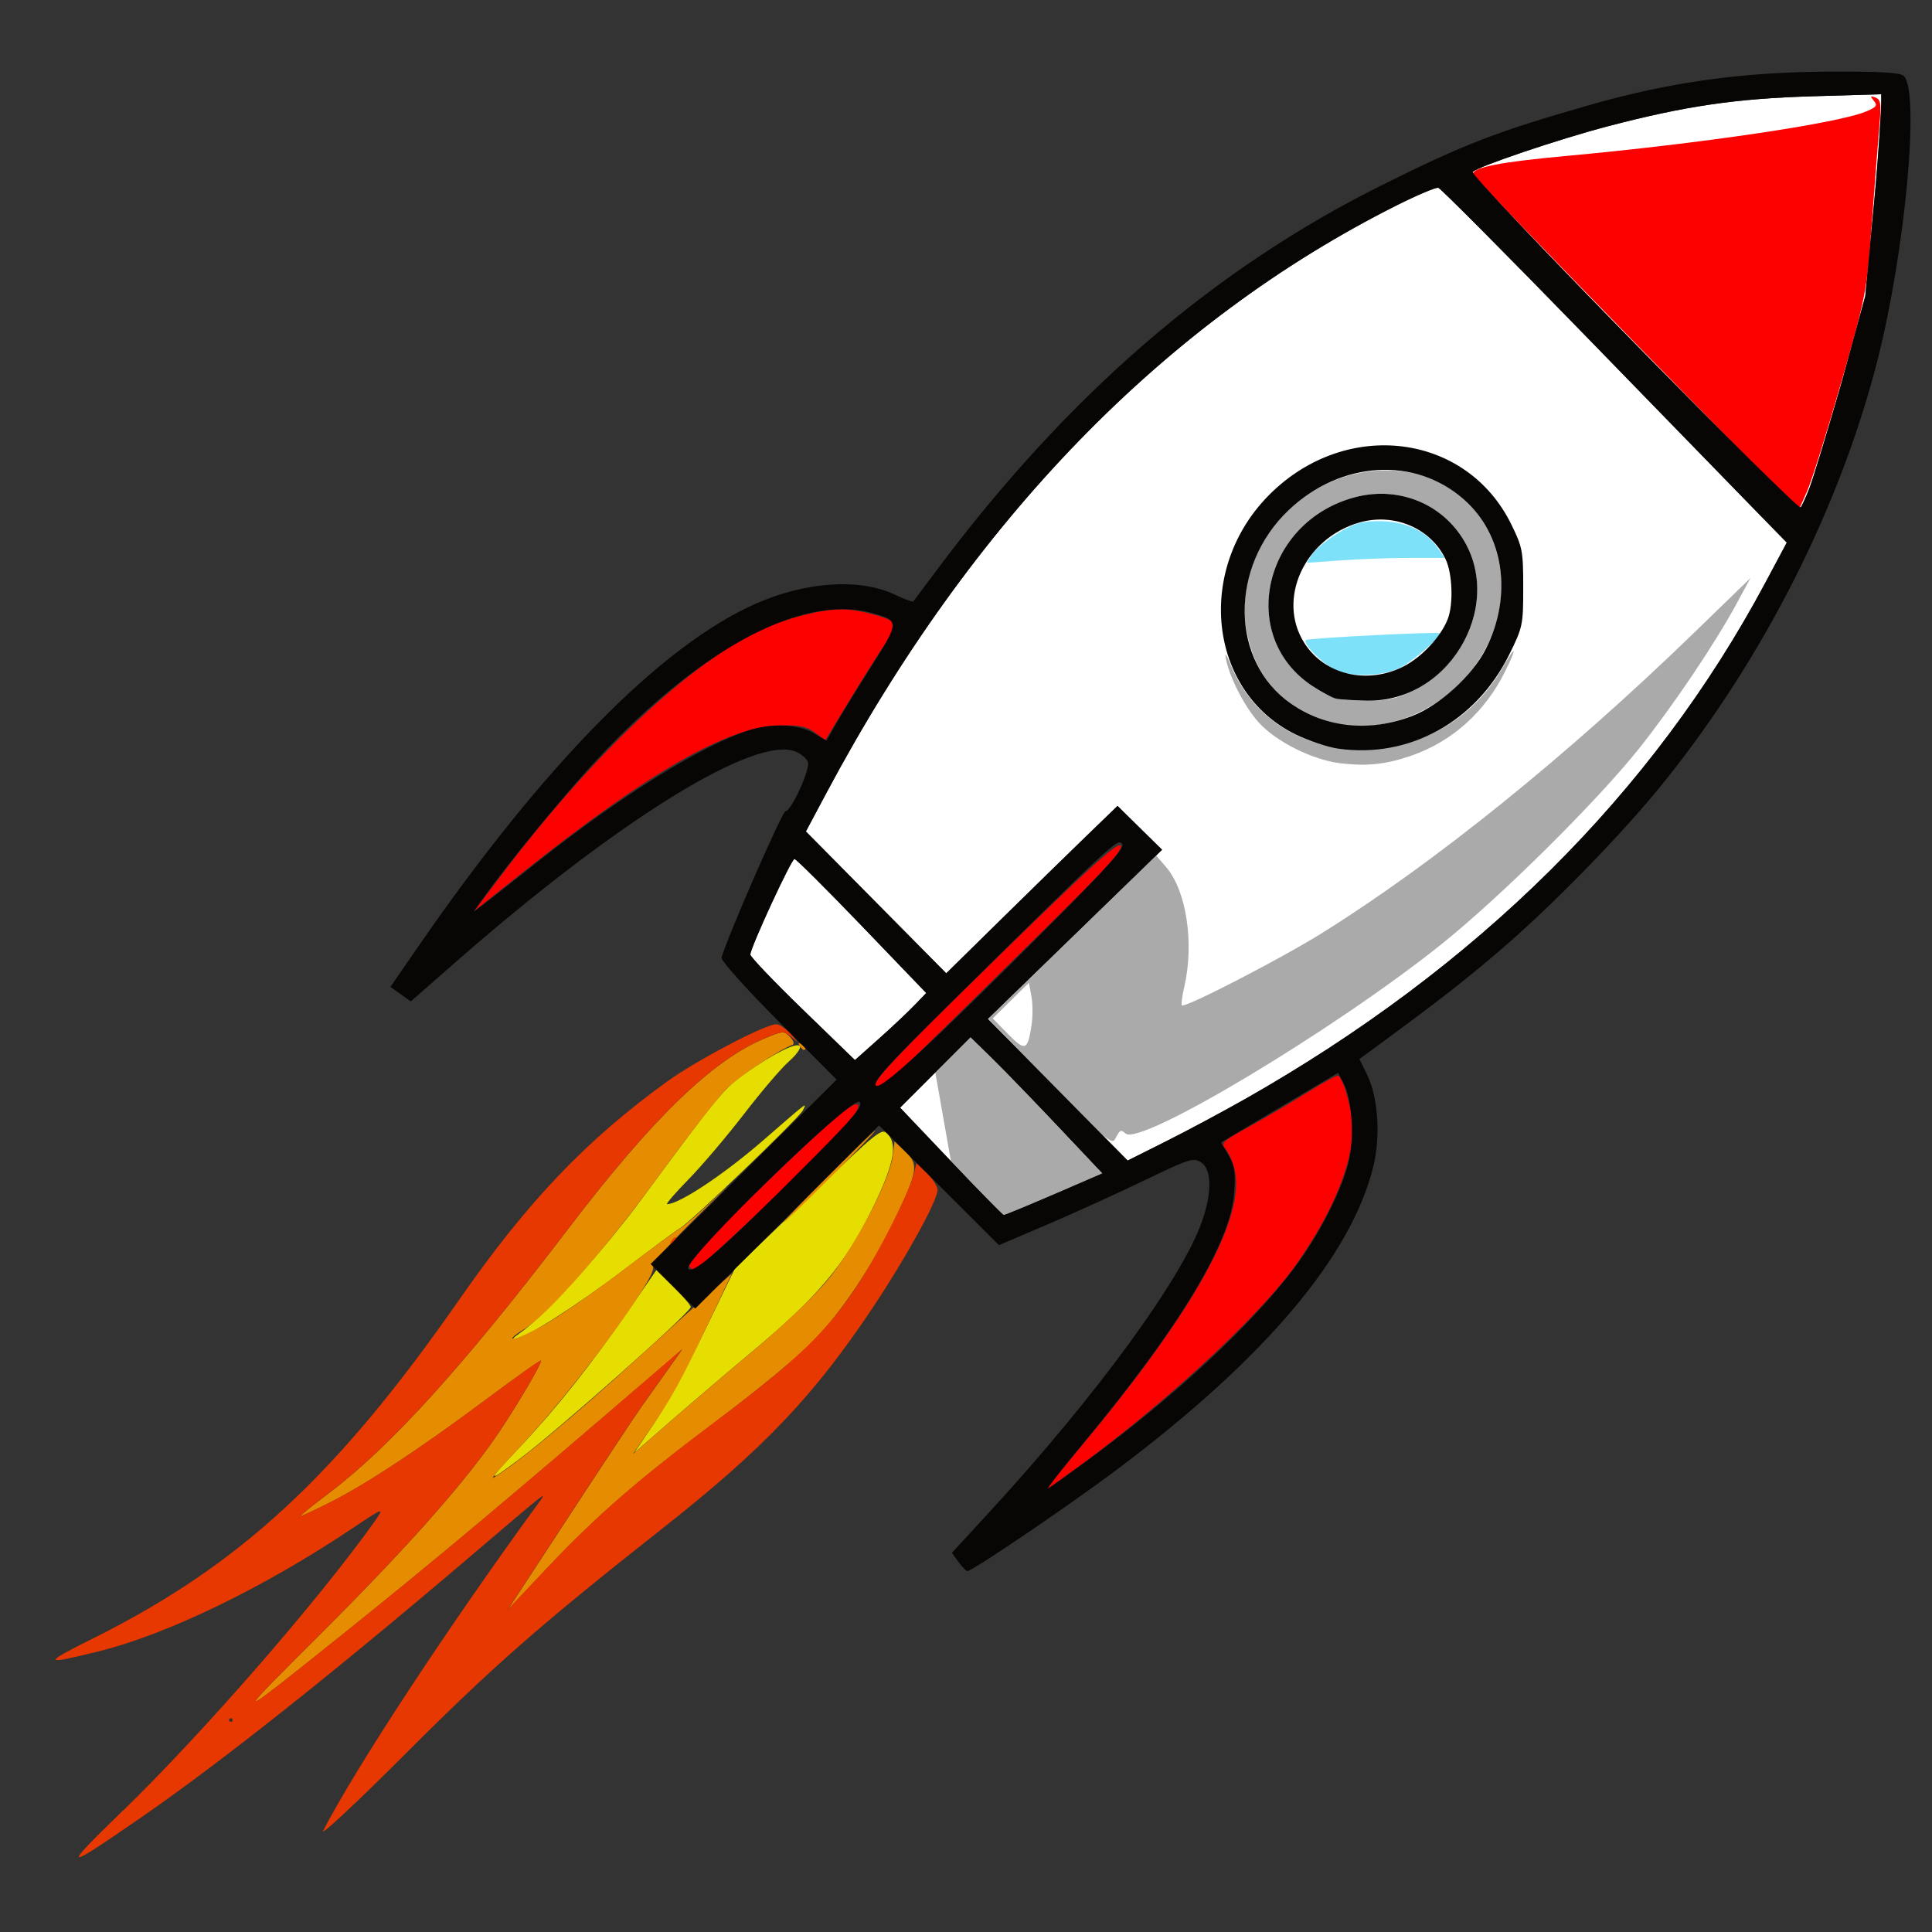
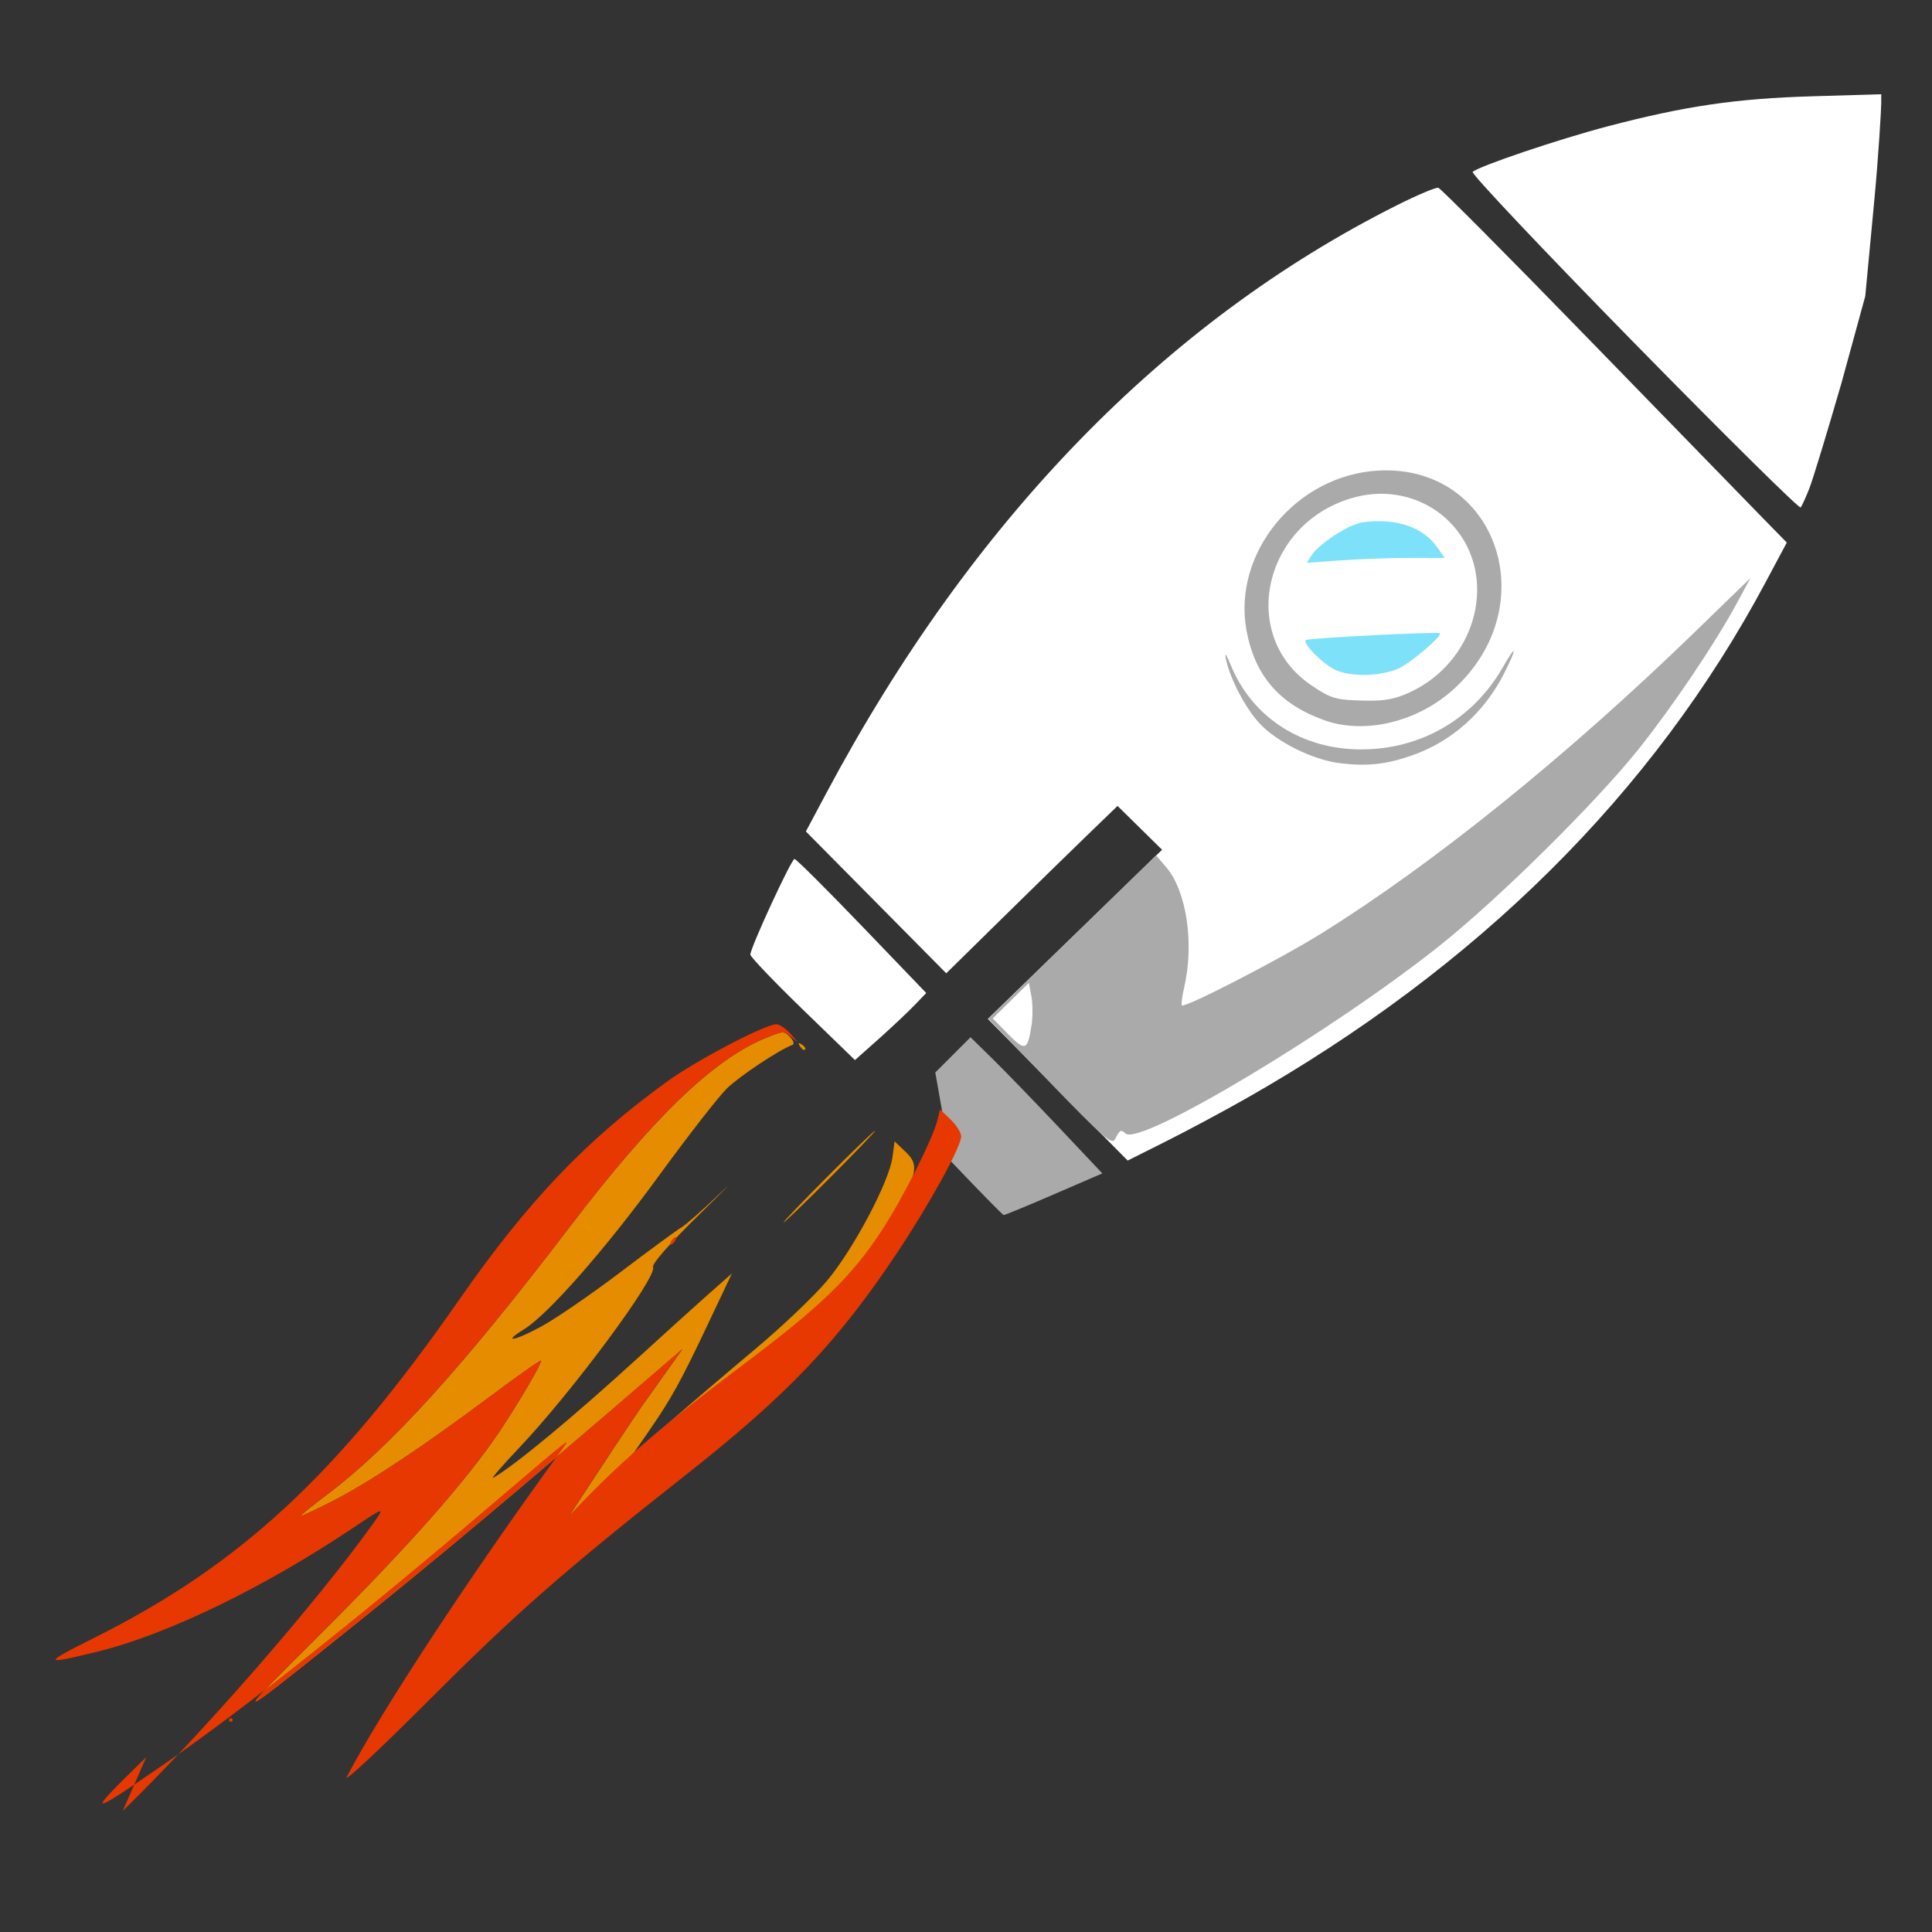
<svg xmlns="http://www.w3.org/2000/svg" width="55mm" height="55mm" viewBox="0 0 55 55" version="1.1" xml:space="preserve" id="svg12">
  <rect x="0" y="0" width="55" height="55" fill="#333333" stroke="none" />/&gt;
	<g id="g1" transform="translate(-0.251)">
    <path style="fill:#ffffff" d="m 35.681,31.296 c 6.635,-3.762 11.629,-8.717 14.831,-14.717 l 0.605,-1.133 -0.833,-0.853 C 49.825,14.123 47.621,11.858 45.386,9.559 43.15,7.259 41.265,5.363 41.197,5.346 41.129,5.328 40.598,5.552 40.016,5.844 33.409,9.16 27.911,14.824 23.778,22.572 l -0.585,1.098 1.998,2.019 1.998,2.019 1.576,-1.55 c 0.867,-0.852 1.964,-1.924 2.438,-2.382 l 0.862,-0.833 0.634,0.624 0.634,0.624 -2.48,2.408 -2.48,2.408 1.99,2.016 1.99,2.016 1.085,-0.544 c 0.597,-0.299 1.607,-0.839 2.245,-1.201 z" />
    <path style="fill:#ffffff" d="m 51.762,13.897 c 0.101,-0.259 0.509,-1.599 0.908,-2.979 l 0.681,-2.486 0.249,-2.635 C 53.737,4.36 53.806,3.07 53.806,2.933 l 1.37e-4,-0.25 -1.96,0.058 c -2.177,0.064 -3.624,0.277 -5.834,0.857 -1.393,0.366 -3.679,1.138 -3.837,1.297 -0.048,0.048 2.017,2.235 4.59,4.859 2.573,2.624 4.709,4.736 4.746,4.692 0.037,-0.043 0.15,-0.29 0.251,-0.549 z" />
-     <path style="fill:#ffffff" d="m 30.255,33.999 1.378,-0.596 -1.239,-1.313 c -0.682,-0.722 -1.526,-1.594 -1.876,-1.938 l -0.637,-0.625 -1.003,1.003 -1.003,1.003 1.449,1.525 c 0.797,0.839 1.472,1.527 1.501,1.53 0.029,0.003 0.672,-0.263 1.43,-0.59 z" />
    <path style="fill:#ffffff" d="m 26.284,28.618 0.335,-0.349 -1.833,-1.908 c -1.008,-1.049 -1.871,-1.908 -1.917,-1.908 -0.09,0 -1.257,2.528 -1.257,2.722 0,0.064 0.67,0.766 1.489,1.56 l 1.489,1.443 0.68,-0.606 c 0.374,-0.333 0.83,-0.763 1.014,-0.955 z" />
    <path style="fill:#ffffff" d="m 40.209,18.971 c 0.521,-0.264 1.07,-0.854 1.26,-1.355 0.161,-0.423 0.13,-1.289 -0.061,-1.69 -0.424,-0.893 -1.472,-1.338 -2.468,-1.048 -1.557,0.453 -2.345,2.184 -1.558,3.424 0.576,0.909 1.789,1.196 2.827,0.67 z" />
    <path style="fill:#7de1fa" d="m 38.284,19.079 c -0.361,-0.161 -0.958,-0.758 -0.858,-0.858 0.056,-0.056 3.731,-0.243 3.812,-0.194 0.096,0.058 -0.819,0.843 -1.168,1.001 -0.499,0.226 -1.338,0.25 -1.785,0.05 z m -0.668,-3.31 c 0.091,-0.139 0.417,-0.405 0.725,-0.592 0.463,-0.28 0.667,-0.34 1.17,-0.34 0.721,0 1.313,0.262 1.645,0.729 l 0.225,0.316 h -0.984 c -0.541,0 -1.426,0.031 -1.965,0.07 l -0.981,0.07 z" />
    <path style="fill:#aaaaaa" d="m 27.323,33.059 -0.446,-2.528 1.003,-1.003 0.637,0.625 c 0.35,0.344 1.194,1.216 1.876,1.938 l 1.239,1.313 -1.378,0.596 c -0.758,0.328 -1.402,0.593 -1.43,0.59 -0.029,-0.003 -0.704,-0.692 -1.501,-1.53 z m 2.815,-2.247 -1.752,-1.811 2.388,-2.325 2.388,-2.325 0.286,0.333 c 0.581,0.676 0.806,2.175 0.514,3.425 -0.06,0.257 -0.089,0.487 -0.065,0.512 0.083,0.083 2.817,-1.327 3.988,-2.058 3.195,-1.993 6.977,-5.046 10.578,-8.536 l 1.619,-1.57 -0.396,0.732 c -0.617,1.139 -1.82,2.924 -2.782,4.129 -1.22,1.527 -3.96,4.238 -5.642,5.581 -3.047,2.433 -8.539,5.725 -8.964,5.372 -0.148,-0.123 -0.157,-0.118 -0.306,0.161 -0.089,0.166 -0.333,-0.046 -1.855,-1.62 z M 29.617,29.184 c 0.037,-0.244 0.035,-0.615 -0.004,-0.825 l -0.072,-0.381 -0.515,0.507 -0.515,0.507 0.439,0.447 c 0.488,0.497 0.558,0.47 0.667,-0.256 z M 46.16,22.886 C 0.251,0 0.251,0 46.16,22.886 Z m -7.747,-1.157 c -0.786,-0.092 -1.833,-0.613 -2.325,-1.158 -0.403,-0.446 -0.828,-1.269 -0.938,-1.815 -0.041,-0.202 0.009,-0.138 0.139,0.18 0.612,1.494 2.023,2.403 3.726,2.398 1.694,-0.005 3.174,-0.866 4.018,-2.337 0.39,-0.68 0.418,-0.586 0.046,0.155 -0.567,1.131 -1.509,1.968 -2.653,2.361 -0.726,0.249 -1.251,0.305 -2.014,0.216 z m -0.464,-1.227 c -1.273,-0.455 -1.974,-1.264 -2.212,-2.552 -0.408,-2.209 1.414,-4.423 3.747,-4.553 3.353,-0.187 4.758,3.808 2.179,6.196 -1.031,0.955 -2.548,1.326 -3.714,0.91 z m 2.45,-0.8 c 1.811,-0.843 2.477,-3.095 1.352,-4.575 -0.674,-0.886 -1.817,-1.266 -2.927,-0.972 -2.604,0.689 -3.349,3.945 -1.227,5.364 0.568,0.38 0.689,0.413 1.576,0.427 0.517,0.009 0.81,-0.05 1.227,-0.244 z" />
-     <path style="fill:#e5de00" d="m 15.057,41.187 c 1.024,-1.081 2.029,-2.348 3.139,-3.957 l 0.74,-1.073 0.503,0.495 c 0.276,0.272 0.49,0.525 0.476,0.562 -0.092,0.227 -3.763,3.485 -4.835,4.291 -0.995,0.748 -0.997,0.711 -0.022,-0.319 z m 3.82,-0.675 c 0.315,-0.467 0.96,-1.649 1.435,-2.627 l 0.862,-1.777 2.088,-2.008 c 2.034,-1.957 2.092,-2.003 2.271,-1.805 0.285,0.314 0.142,0.94 -0.513,2.246 -0.737,1.471 -1.524,2.401 -3.256,3.852 -0.745,0.624 -1.828,1.547 -2.407,2.052 l -1.052,0.917 z m -3.851,-2.546 c 0.653,-0.424 2.368,-2.308 3.5,-3.843 2.167,-2.94 2.336,-3.145 2.954,-3.577 0.813,-0.567 1.464,-0.889 1.543,-0.762 0.035,0.056 -0.108,0.253 -0.318,0.437 -0.21,0.184 -0.782,0.855 -1.272,1.491 -0.49,0.636 -1.201,1.474 -1.581,1.862 -0.38,0.388 -0.654,0.706 -0.61,0.706 0.343,0 1.62,-0.848 2.734,-1.816 1.304,-1.133 1.255,-1.096 1.126,-0.849 -0.121,0.231 -3.187,3.174 -3.484,3.343 -0.102,0.058 -0.826,0.594 -1.607,1.19 -1.328,1.012 -2.893,2.007 -3.137,1.995 -0.059,-0.003 0.011,-0.082 0.154,-0.175 z" />
    <path style="fill:#e58c00" d="m 9.386,46.504 c 2.496,-2.487 4.157,-4.367 5.089,-5.759 0.536,-0.801 1.179,-1.897 1.179,-2.009 0,-0.036 -0.67,0.436 -1.49,1.049 -1.888,1.412 -3.461,2.453 -4.492,2.973 -0.444,0.224 -0.835,0.407 -0.869,0.407 -0.034,0 0.311,-0.281 0.767,-0.624 1.793,-1.351 3.871,-3.642 6.87,-7.577 2.391,-3.136 4.096,-4.786 5.584,-5.405 0.517,-0.215 0.548,-0.216 0.717,-0.039 0.105,0.111 0.132,0.203 0.067,0.227 -0.39,0.147 -1.505,0.889 -1.865,1.241 -0.236,0.23 -1.111,1.354 -1.945,2.498 -1.52,2.085 -3.144,3.933 -3.827,4.355 -0.642,0.397 -0.29,0.343 0.482,-0.074 0.41,-0.221 1.428,-0.92 2.263,-1.553 0.835,-0.633 1.615,-1.205 1.733,-1.272 0.118,-0.067 0.6,-0.49 1.07,-0.941 0.47,-0.451 0.228,-0.202 -0.539,0.552 -0.895,0.879 -1.374,1.425 -1.337,1.521 0.112,0.292 -2.293,3.537 -3.798,5.127 -0.499,0.526 -0.836,0.916 -0.75,0.867 0.621,-0.357 2.286,-1.738 4.146,-3.438 0.699,-0.639 1.581,-1.436 1.959,-1.771 l 0.688,-0.608 -0.684,1.445 c -0.778,1.643 -1.04,2.116 -1.679,3.041 l -0.454,0.656 1.07,-0.933 c 0.588,-0.513 1.679,-1.443 2.424,-2.067 0.745,-0.624 1.653,-1.487 2.017,-1.918 0.753,-0.891 1.781,-2.827 1.876,-3.533 l 0.06,-0.45 0.307,0.293 c 0.382,0.365 0.356,0.539 -0.277,1.875 -0.631,1.332 -1.515,2.659 -2.345,3.523 -0.381,0.396 -1.586,1.39 -2.678,2.21 -2.346,1.76 -3.496,2.759 -4.95,4.302 l -1.071,1.136 1.743,-2.665 c 0.958,-1.466 1.893,-2.877 2.077,-3.136 0.184,-0.259 0.518,-0.729 0.743,-1.045 l 0.409,-0.575 -0.364,0.314 C 14.816,42.592 12.6,44.451 9.957,46.566 6.827,49.071 6.812,49.069 9.386,46.504 Z M 23.807,33.495 c 0.717,-0.719 1.327,-1.307 1.356,-1.307 0.029,0 -0.534,0.588 -1.251,1.307 -0.717,0.719 -1.327,1.307 -1.356,1.307 -0.029,0 0.534,-0.588 1.251,-1.307 z m -0.794,-3.727 c -0.046,-0.075 -0.029,-0.092 0.046,-0.046 0.12,0.074 0.162,0.167 0.075,0.167 -0.025,0 -0.08,-0.054 -0.121,-0.121 z" />
-     <path style="fill:#e63800" d="m 3.746,51.552 c 2.262,-2.197 5.482,-5.89 7.104,-8.148 0.372,-0.519 0.358,-0.516 -0.53,0.08 -2.534,1.701 -5.294,3.041 -7.27,3.529 -1.585,0.391 -1.6,0.353 -0.144,-0.374 4.176,-2.083 6.939,-4.64 10.427,-9.653 1.936,-2.781 3.605,-4.531 5.91,-6.198 0.838,-0.606 2.785,-1.627 3.107,-1.63 0.091,-8.27e-4 0.279,0.128 0.418,0.285 0.224,0.254 0.227,0.264 0.02,0.09 -0.229,-0.193 -0.243,-0.193 -0.769,0.026 -1.484,0.617 -3.192,2.27 -5.58,5.403 -3,3.935 -5.077,6.226 -6.87,7.577 -0.455,0.343 -0.8,0.624 -0.767,0.624 0.034,0 0.425,-0.183 0.869,-0.407 1.031,-0.519 2.605,-1.56 4.492,-2.973 0.819,-0.613 1.49,-1.085 1.49,-1.049 0,0.113 -0.643,1.208 -1.179,2.009 -0.932,1.392 -2.593,3.272 -5.089,5.759 -2.574,2.565 -2.559,2.567 0.571,0.062 2.643,-2.115 4.859,-3.973 9.352,-7.844 l 0.364,-0.314 -0.37,0.523 c -0.204,0.287 -0.538,0.758 -0.743,1.045 -0.205,0.287 -1.157,1.722 -2.115,3.188 l -1.743,2.665 1.071,-1.136 c 1.455,-1.542 2.605,-2.541 4.95,-4.302 2.234,-1.677 3.102,-2.517 3.966,-3.842 0.604,-0.926 1.448,-2.604 1.58,-3.14 l 0.073,-0.294 0.3,0.288 c 0.165,0.158 0.3,0.372 0.3,0.475 0,0.3 -0.888,1.914 -1.83,3.328 -1.689,2.534 -3.114,4.032 -6,6.306 -3.463,2.73 -4.843,3.94 -7.299,6.399 -1.393,1.395 -2.456,2.389 -2.362,2.208 0.936,-1.811 3.525,-5.753 6.087,-9.269 0.319,-0.437 0.436,-0.528 -1.975,1.526 -3.822,3.255 -7.029,5.798 -9.253,7.337 -2.281,1.578 -2.339,1.562 -0.565,-0.161 z m 3.128,-2.587 c 0,-0.029 -0.024,-0.052 -0.052,-0.052 -0.029,0 -0.052,0.024 -0.052,0.052 0,0.029 0.024,0.052 0.052,0.052 0.029,0 0.052,-0.024 0.052,-0.052 z M 19.364,35.325 c 0.036,-0.057 0.088,-0.105 0.117,-0.105 0.029,0 0.023,0.047 -0.012,0.105 -0.036,0.057 -0.088,0.105 -0.117,0.105 -0.029,0 -0.023,-0.047 0.012,-0.105 z" />
-     <path style="fill:#fd0000" d="m 31.035,41.168 c 3.252,-3.894 4.72,-6.567 4.351,-7.924 -0.056,-0.206 -0.17,-0.452 -0.253,-0.546 -0.137,-0.154 -0.071,-0.215 0.664,-0.617 0.448,-0.246 1.179,-0.675 1.624,-0.953 0.445,-0.278 0.855,-0.506 0.911,-0.506 0.143,0 0.423,1 0.423,1.513 0,1.006 -0.564,2.373 -1.574,3.818 -1.082,1.547 -3.981,4.21 -6.634,6.092 l -0.594,0.421 z M 19.905,36.091 c -0.038,-0.038 -0.07,-0.103 -0.07,-0.144 0,-0.041 1.025,-1.114 2.321,-2.366 1.867,-1.804 2.418,-2.234 2.518,-2.13 0.1,0.104 -0.326,0.632 -2.187,2.442 -1.294,1.258 -2.419,2.264 -2.452,2.266 -0.034,0.001 -0.092,-0.029 -0.131,-0.068 z m 5.28,-5.186 c -0.099,-0.119 0.535,-0.788 3.368,-3.559 2.682,-2.623 3.515,-3.381 3.601,-3.278 0.085,0.103 -0.4,0.64 -2.053,2.272 -4.725,4.666 -4.784,4.722 -4.915,4.564 z m -10.626,-6.037 c 2.581,-3.408 5.353,-6.017 7.374,-6.94 0.747,-0.341 1.697,-0.582 2.295,-0.582 0.47,0 1.412,0.256 1.507,0.41 0.026,0.042 -0.119,0.324 -0.322,0.626 -0.203,0.302 -0.662,1.031 -1.019,1.62 l -0.649,1.071 -0.291,-0.217 c -0.231,-0.172 -0.436,-0.215 -0.988,-0.207 -1.464,0.02 -3.71,1.301 -7.318,4.173 L 13.754,25.931 Z M 46.816,9.78 C 44.264,7.172 42.179,4.999 42.183,4.951 42.195,4.762 42.979,4.61 44.824,4.441 48.669,4.088 52.565,3.511 53.369,3.176 c 0.304,-0.127 0.338,-0.174 0.226,-0.309 -0.111,-0.134 -0.104,-0.148 0.045,-0.091 0.15,0.058 0.168,0.171 0.116,0.76 -0.033,0.381 -0.13,1.626 -0.215,2.766 -0.153,2.055 -0.161,2.096 -0.885,4.621 -0.402,1.401 -0.836,2.784 -0.966,3.073 l -0.235,0.526 z" />
-     <path style="fill:#080605" d="m 27.538,44.466 -0.189,-0.259 1.08,-1.175 c 3.028,-3.293 5.465,-6.626 6.04,-8.26 0.29,-0.825 0.279,-1.488 -0.027,-1.684 -0.218,-0.139 -0.337,-0.101 -1.596,0.507 -0.749,0.362 -1.99,0.926 -2.759,1.255 l -1.398,0.597 -1.707,-1.705 -1.707,-1.705 -2.616,2.608 -2.616,2.608 -0.635,-0.635 -0.635,-0.635 2.648,-2.624 2.648,-2.624 -1.657,-1.663 c -0.911,-0.915 -1.64,-1.728 -1.62,-1.808 0.126,-0.501 1.726,-4.169 1.819,-4.169 0.165,0 0.715,-1.206 0.64,-1.403 -0.035,-0.092 -0.183,-0.221 -0.328,-0.287 -1.125,-0.513 -5.063,1.919 -9.724,6.004 l -1.254,1.099 -0.29,-0.207 -0.29,-0.207 0.806,-1.167 c 3.555,-5.15 6.904,-8.551 9.589,-9.739 1.427,-0.631 2.968,-0.734 3.959,-0.263 0.275,0.131 0.514,0.22 0.531,0.198 0.017,-0.022 0.33,-0.439 0.695,-0.928 3.712,-4.963 7.84,-8.529 12.646,-10.925 2.344,-1.168 3.267,-1.524 5.915,-2.281 2.298,-0.657 4.343,-0.94 6.857,-0.95 1.447,-0.005 1.989,0.027 2.087,0.125 0.458,0.455 0.038,4.991 -0.746,8.073 -1.067,4.191 -3.231,8.475 -6.073,12.016 -1.19,1.484 -3.231,3.574 -4.749,4.863 -1.063,0.903 -1.744,1.43 -3.69,2.856 l -0.241,0.176 0.224,0.458 c 0.312,0.639 0.383,1.759 0.166,2.626 -0.637,2.54 -3.073,5.425 -7.224,8.552 -1.368,1.031 -4.192,2.95 -4.329,2.943 -0.034,-0.002 -0.146,-0.12 -0.25,-0.262 z m 3.69,-2.905 c 2.458,-1.806 4.652,-3.846 5.861,-5.453 0.715,-0.949 1.373,-2.242 1.563,-3.07 0.155,-0.678 0.086,-1.734 -0.142,-2.175 l -0.167,-0.323 -1.666,0.992 -1.666,0.992 0.213,0.36 c 0.177,0.3 0.204,0.483 0.16,1.088 -0.1,1.396 -1.542,3.792 -4.244,7.053 -0.652,0.787 -1.122,1.393 -1.045,1.348 0.077,-0.046 0.587,-0.411 1.133,-0.812 z M 23.317,33.05 c 1.275,-1.282 1.522,-1.579 1.4,-1.68 -0.216,-0.18 -5.051,4.534 -4.872,4.75 0.142,0.171 1.019,-0.603 3.472,-3.07 z m 6.938,0.949 1.378,-0.596 -1.239,-1.313 c -0.682,-0.722 -1.526,-1.594 -1.876,-1.938 l -0.637,-0.625 -1.003,1.003 -1.003,1.003 1.449,1.525 c 0.797,0.839 1.472,1.527 1.501,1.53 0.029,0.003 0.672,-0.263 1.43,-0.59 z m 5.426,-2.703 c 6.635,-3.762 11.629,-8.717 14.831,-14.717 l 0.605,-1.133 -0.833,-0.853 C 49.825,14.123 47.621,11.858 45.386,9.559 43.15,7.259 41.265,5.363 41.197,5.346 41.129,5.328 40.598,5.552 40.016,5.844 33.409,9.16 27.911,14.824 23.778,22.572 l -0.585,1.098 1.998,2.019 1.998,2.019 1.576,-1.55 c 0.867,-0.852 1.964,-1.924 2.438,-2.382 l 0.862,-0.833 0.634,0.624 0.634,0.624 -2.48,2.408 -2.48,2.408 1.99,2.016 1.99,2.016 1.085,-0.544 c 0.597,-0.299 1.607,-0.839 2.245,-1.201 z m 2.673,-9.983 c -0.306,-0.043 -0.857,-0.226 -1.224,-0.407 -2.496,-1.229 -2.861,-4.736 -0.714,-6.852 2.183,-2.151 5.582,-1.72 6.856,0.869 0.321,0.653 0.342,0.764 0.342,1.8 0,1.069 -0.013,1.131 -0.398,1.911 -0.947,1.915 -2.846,2.962 -4.862,2.679 z m 2.102,-0.932 c 0.768,-0.292 1.711,-1.151 2.093,-1.907 0.771,-1.524 0.516,-3.253 -0.627,-4.259 -1.391,-1.225 -3.502,-1.097 -4.98,0.302 -1.701,1.609 -1.673,4.312 0.059,5.512 1.002,0.695 2.229,0.82 3.455,0.353 z m -2.173,-0.494 c -0.115,-0.026 -0.424,-0.192 -0.687,-0.368 -2.122,-1.419 -1.377,-4.674 1.227,-5.364 1.11,-0.294 2.254,0.086 2.927,0.972 1.45,1.908 -0.129,4.859 -2.579,4.819 -0.374,-0.006 -0.773,-0.033 -0.888,-0.059 z m 1.925,-0.916 c 0.521,-0.264 1.07,-0.854 1.26,-1.355 0.161,-0.423 0.13,-1.289 -0.061,-1.69 -0.424,-0.893 -1.472,-1.338 -2.468,-1.048 -1.557,0.453 -2.345,2.184 -1.558,3.424 0.576,0.909 1.789,1.196 2.827,0.67 z m -9.977,7.269 c 1.66,-1.666 2.061,-2.122 1.958,-2.225 -0.137,-0.137 -0.208,-0.07 -5.06,4.719 -1.587,1.566 -2.034,2.064 -1.947,2.169 0.13,0.157 1.594,-1.194 5.049,-4.663 z m -3.948,2.378 0.335,-0.349 -1.833,-1.908 c -1.008,-1.049 -1.871,-1.908 -1.917,-1.908 -0.09,0 -1.257,2.528 -1.257,2.722 0,0.064 0.67,0.766 1.489,1.56 l 1.489,1.443 0.68,-0.606 c 0.374,-0.333 0.83,-0.763 1.014,-0.955 z M 15.602,24.498 c 2.314,-1.838 4.626,-3.277 5.952,-3.704 0.656,-0.211 1.425,-0.181 1.854,0.072 l 0.373,0.22 0.243,-0.433 c 0.133,-0.238 0.584,-0.974 1.002,-1.635 0.84,-1.329 0.84,-1.346 0.04,-1.568 -2.026,-0.563 -5.044,1.1 -8.069,4.446 -0.888,0.982 -2.29,2.699 -2.909,3.562 l -0.363,0.507 0.311,-0.235 c 0.171,-0.129 0.876,-0.684 1.566,-1.232 z M 51.762,13.897 c 0.101,-0.259 0.509,-1.599 0.908,-2.979 l 0.681,-2.486 0.249,-2.635 C 53.737,4.36 53.806,3.07 53.806,2.933 l 1.37e-4,-0.25 -1.96,0.058 c -2.177,0.064 -3.624,0.277 -5.834,0.857 -1.393,0.366 -3.679,1.138 -3.837,1.297 -0.048,0.048 2.017,2.235 4.59,4.859 2.573,2.624 4.709,4.736 4.746,4.692 0.037,-0.043 0.15,-0.29 0.251,-0.549 z" />
+     <path style="fill:#e63800" d="m 3.746,51.552 c 2.262,-2.197 5.482,-5.89 7.104,-8.148 0.372,-0.519 0.358,-0.516 -0.53,0.08 -2.534,1.701 -5.294,3.041 -7.27,3.529 -1.585,0.391 -1.6,0.353 -0.144,-0.374 4.176,-2.083 6.939,-4.64 10.427,-9.653 1.936,-2.781 3.605,-4.531 5.91,-6.198 0.838,-0.606 2.785,-1.627 3.107,-1.63 0.091,-8.27e-4 0.279,0.128 0.418,0.285 0.224,0.254 0.227,0.264 0.02,0.09 -0.229,-0.193 -0.243,-0.193 -0.769,0.026 -1.484,0.617 -3.192,2.27 -5.58,5.403 -3,3.935 -5.077,6.226 -6.87,7.577 -0.455,0.343 -0.8,0.624 -0.767,0.624 0.034,0 0.425,-0.183 0.869,-0.407 1.031,-0.519 2.605,-1.56 4.492,-2.973 0.819,-0.613 1.49,-1.085 1.49,-1.049 0,0.113 -0.643,1.208 -1.179,2.009 -0.932,1.392 -2.593,3.272 -5.089,5.759 -2.574,2.565 -2.559,2.567 0.571,0.062 2.643,-2.115 4.859,-3.973 9.352,-7.844 l 0.364,-0.314 -0.37,0.523 c -0.204,0.287 -0.538,0.758 -0.743,1.045 -0.205,0.287 -1.157,1.722 -2.115,3.188 c 1.455,-1.542 2.605,-2.541 4.95,-4.302 2.234,-1.677 3.102,-2.517 3.966,-3.842 0.604,-0.926 1.448,-2.604 1.58,-3.14 l 0.073,-0.294 0.3,0.288 c 0.165,0.158 0.3,0.372 0.3,0.475 0,0.3 -0.888,1.914 -1.83,3.328 -1.689,2.534 -3.114,4.032 -6,6.306 -3.463,2.73 -4.843,3.94 -7.299,6.399 -1.393,1.395 -2.456,2.389 -2.362,2.208 0.936,-1.811 3.525,-5.753 6.087,-9.269 0.319,-0.437 0.436,-0.528 -1.975,1.526 -3.822,3.255 -7.029,5.798 -9.253,7.337 -2.281,1.578 -2.339,1.562 -0.565,-0.161 z m 3.128,-2.587 c 0,-0.029 -0.024,-0.052 -0.052,-0.052 -0.029,0 -0.052,0.024 -0.052,0.052 0,0.029 0.024,0.052 0.052,0.052 0.029,0 0.052,-0.024 0.052,-0.052 z M 19.364,35.325 c 0.036,-0.057 0.088,-0.105 0.117,-0.105 0.029,0 0.023,0.047 -0.012,0.105 -0.036,0.057 -0.088,0.105 -0.117,0.105 -0.029,0 -0.023,-0.047 0.012,-0.105 z" />
  </g>
</svg>